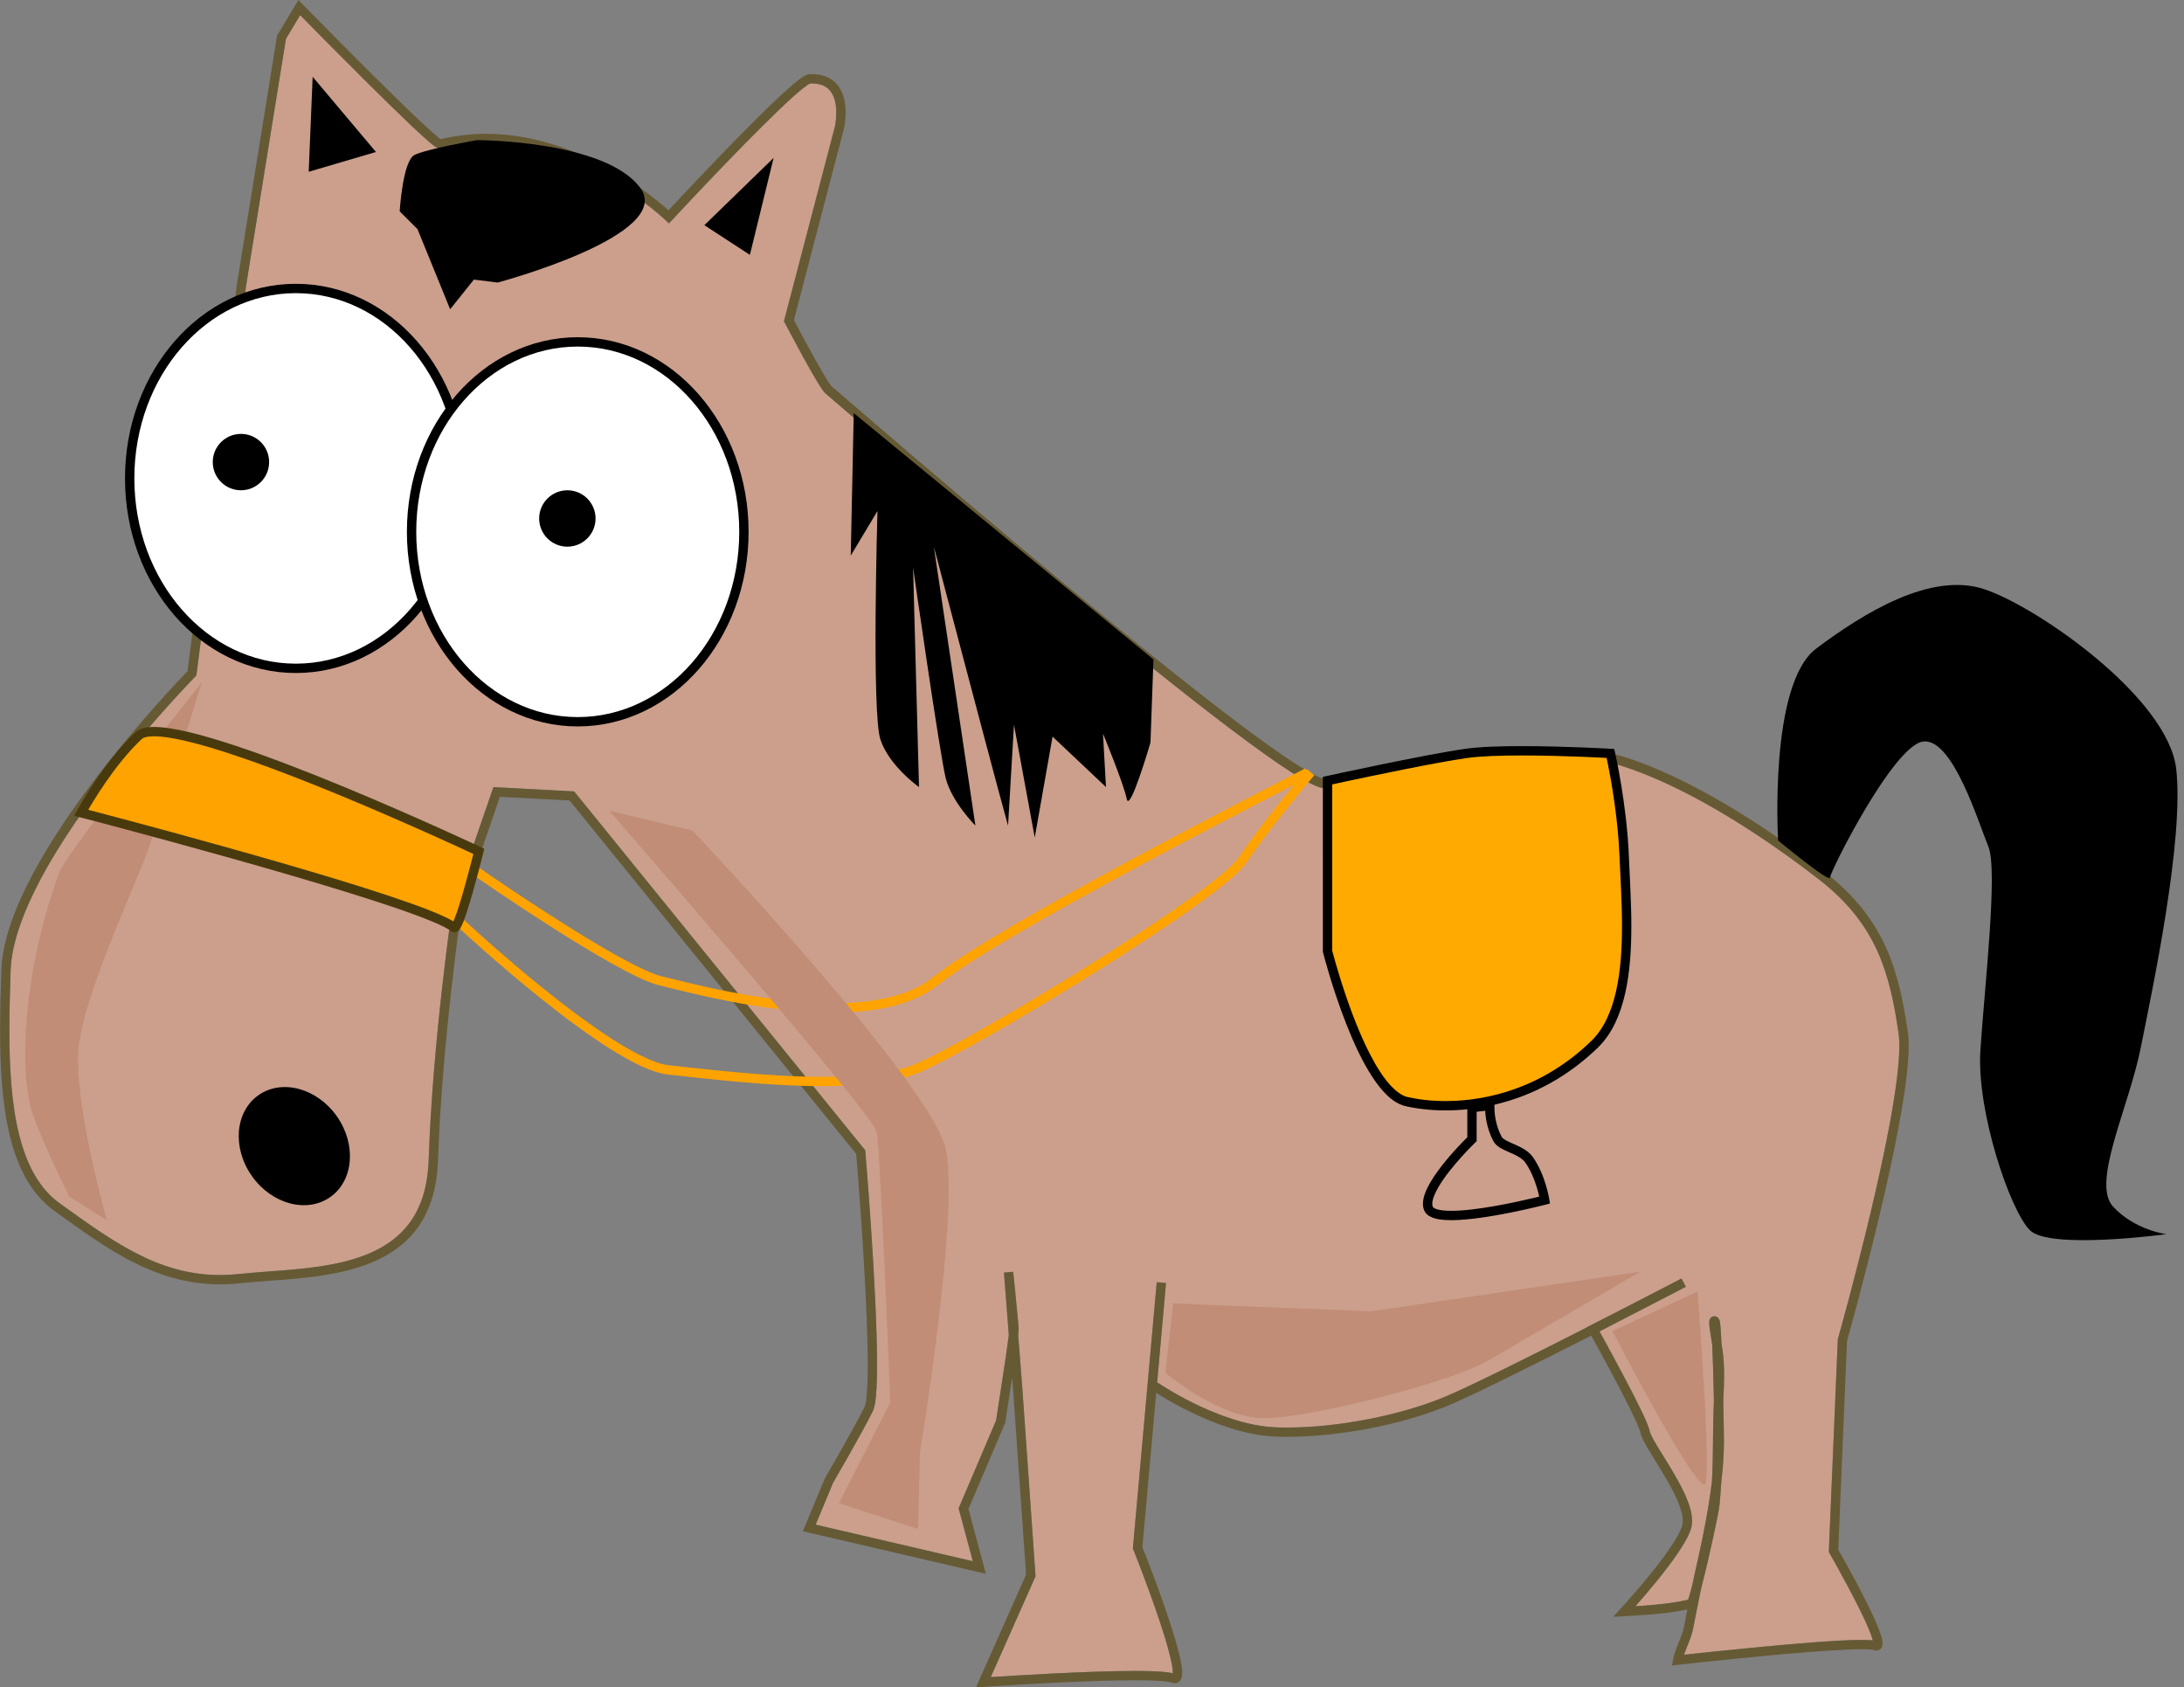
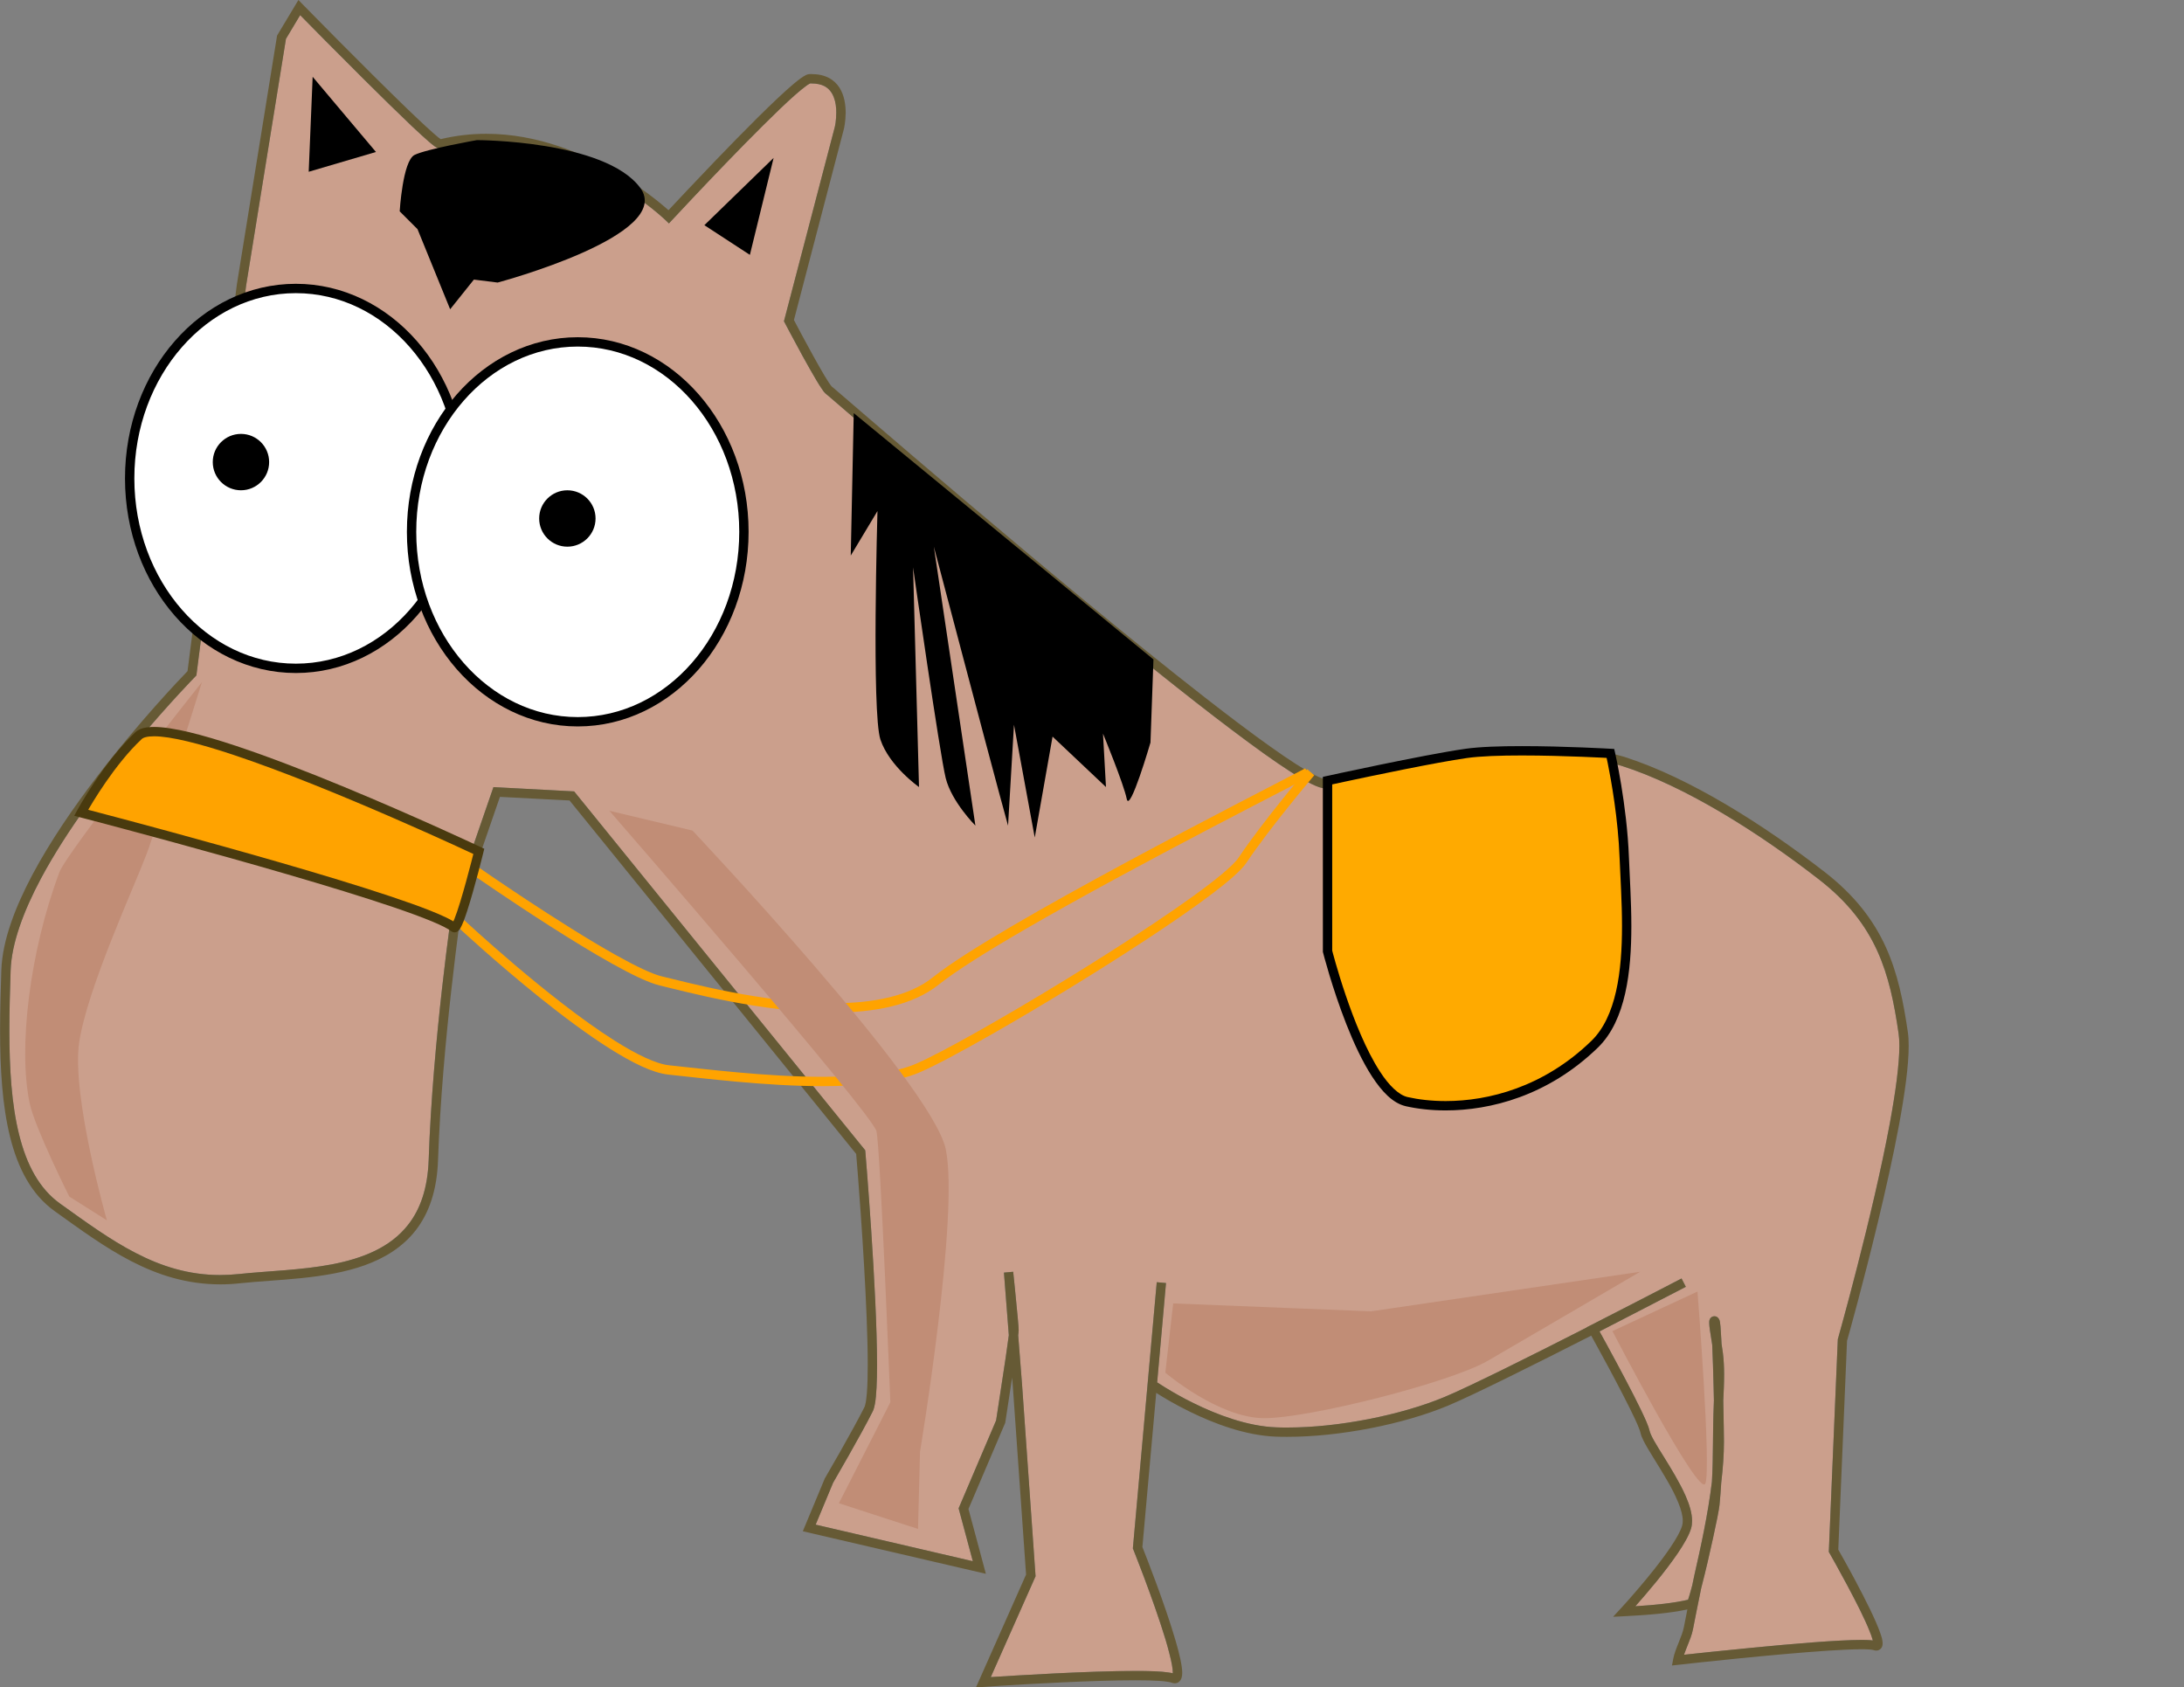
<svg xmlns="http://www.w3.org/2000/svg" height="869.7" preserveAspectRatio="xMidYMid meet" version="1.0" viewBox="32.7 22.7 1125.7 869.7" width="1125.7" zoomAndPan="magnify">
  <rect x="32.7" y="22.7" width="1125.7" height="869.7" fill="#808080" stroke="none" />
  <g id="change1_1">
    <path d="m187.4 30.498l-7.318 12.224-20.543 127.21-25.622 200.9-0.56 0.565s-0.781 0.823-2.3 2.384c-1.472 1.562-3.64 3.857-6.325 6.764-5.33 5.804-12.741 14.038-21.023 23.924-16.56 19.719-36.453 45.812-49.974 71.125-8.969 16.861-15.083 33.377-15.562 47.158-0.343 10.445-0.649 20.848-0.649 31.035 0 19.588 1.128 38.184 5.032 53.746 3.856 15.557 10.441 27.912 21.149 35.541 13.046 9.316 25.571 18.549 38.88 25.395 13.305 6.896 27.349 11.402 43.691 11.402 3.076 0 6.283-0.174 9.576-0.52 14.692-1.561 31.99-1.951 47.938-4.984 15.905-3.08 30.207-8.756 39.313-20.5 6.113-7.803 10.008-18.465 10.533-33.377 2.033-61.377 12.267-130.76 12.267-130.81l0.037-0.215 21.07-61.07 41.606 2.211 150.01 184.95 0.084 0.734c0 0.047 6.025 71.213 6.025 109.84 0 8.709-0.305 15.73-1.086 20.193-0.303 1.52-0.602 2.734-1.123 3.814-6.082 12.125-19.924 35.885-20.446 36.811l-8.981 21.574 81.004 18.854-7.326-27.264 19.33-45.318c0.219-1.449 1.41-9.137 2.736-17.92 1.515-9.748 3.16-20.801 3.81-26.002l-2.483-31.877c-0.018-0.184-0.027-0.287-0.027-0.287h0.01l-0.01-0.084 4.768-0.434s1.6 15.342 2.381 24.141c0.262 2.949 0.437 5.027 0.437 5.941 0 0.648-0.103 1.434-0.245 2.68l2.018 25.664v0.043l6.937 98.477-23.086 51.963c12.327-0.809 50.313-3.16 74.448-3.16 7.281 0 13.311 0.174 17.166 0.781 0.811 0.109 1.533 0.236 2.201 0.406l0.01-0.232c0.043-1.994-0.648-5.766-1.824-10.186-1.123-4.506-2.729-9.75-4.549-15.215-3.598-10.877-7.887-22.453-10.793-29.949-1.908-5.027-3.207-8.193-3.207-8.234l-0.217-0.521 7.459-83.217 4.854-54.006 4.764 0.434-4.553 51.184c0.086 0.055 0.176 0.117 0.266 0.178 0.953 0.648 2.336 1.514 4.113 2.602 3.557 2.164 8.584 5.111 14.566 8.02 11.959 5.893 27.695 11.875 42.473 12.391 1.824 0.092 3.73 0.092 5.635 0.092h0.268c26.172 0 58.41-6.406 80.783-15.738 12.385-5.141 45.15-21.469 73.256-35.809l-0.047-0.074 2.258-1.131c8.812-4.5 17.146-8.789 24.268-12.457l13.902-7.178c5.346-2.775 8.512-4.42 8.512-4.42l4e-3 0.018 0.035-0.018 2.209 4.289s-8.504 4.416-21.111 10.91l-23.379 12.074c1.787 3.225 5.314 9.615 9.17 16.85 5.588 10.404 11.918 22.537 14.951 29.602 0.871 2.041 1.43 3.598 1.736 4.941 0.133 0.74 0.949 2.645 2.252 4.945 1.303 2.295 3.033 5.111 4.943 8.145 3.809 6.156 8.23 13.311 11.268 20.156 1.996 4.549 3.377 8.928 3.377 13.006 0 1.297-0.125 2.6-0.475 3.814-1.123 3.766-3.73 8.188-6.975 12.998-3.254 4.77-7.156 9.84-10.967 14.523-4.092 5.018-8.033 9.553-10.809 12.678 10.365-0.648 20.059-1.664 27.166-3.365 0.428-1.236 0.982-3.104 1.584-5.324 0.188-0.691 0.381-1.426 0.584-2.188 0.475-2.318 0.869-4.215 1.104-5.271 3.217-14.076 7.027-31.449 9.025-48.07 0.787-13.846 0.301-24.354 0.994-40.996 8e-3 -0.256 0.018-0.514 0.031-0.768-0.051-2.248-0.107-4.566-0.164-6.908-0.18-7.67-0.424-15.619-0.711-21.846-0.191-1.232-0.398-2.516-0.588-3.766-0.525-3.123-0.957-5.898-0.957-7.678l0.047-0.906c0.082-0.307 0.082-0.695 0.564-1.389 0.289-0.418 1.107-0.996 1.945-0.996h0.09c0.738 0 1.213 0.26 1.471 0.432l0.607 0.564c0.523 0.693 0.523 0.957 0.654 1.256l0.17 0.824c0.084 0.605 0.174 1.344 0.262 2.211 0.127 1.734 0.303 4.119 0.434 6.893 0.033 0.641 0.066 1.305 0.1 1.986 0.285 1.795 0.549 3.518 0.723 4.947 0.434 3.598 0.607 7.285 0.607 10.926 0 4.6-0.227 9.119-0.434 13.465 0.227 10.523 0.35 19.375 0.35 21.119 0 6.75-0.535 13.904-1.398 21.15-0.201 3.594-0.494 7.412-0.902 11.617-0.127 1.213-0.521 3.34-1.086 6.33-0.602 2.949-1.383 6.674-2.248 10.662-1.74 8.018-3.904 17.293-5.725 24.314-0.107 0.404-0.209 0.801-0.314 1.191-1.541 7.439-3.846 19.023-4.236 21.176-0.561 3.035-1.779 5.936-2.902 8.752-0.639 1.6-1.27 3.156-1.77 4.643 6.195-0.676 19.832-2.139 35.057-3.598 20.76-2.041 44.426-4.035 56.475-4.035 1.779 0 3.293 0.047 4.553 0.133 0.434 0.047 0.838 0.084 1.219 0.131-0.061-0.244-0.137-0.51-0.223-0.781-0.305-1.129-0.826-2.559-1.475-4.119-1.256-3.162-3.035-7.021-5.029-11.053-4.029-8.104-8.842-16.986-12.049-22.754-2.121-3.855-3.551-6.33-3.551-6.33l-0.348-0.605 4.637-109.57 0.086-0.301s1.08-3.904 2.906-10.578c1.82-6.674 4.334-16.037 7.105-26.916 5.594-21.76 12.27-49.584 16.729-73.596 2.949-15.996 4.9-30.34 4.9-39.92 0-2.428-0.133-4.553-0.391-6.283-2.252-15.605-5.111-29.689-11.053-42.738-5.98-13.045-15.039-25.096-30.08-36.752-30.424-23.624-68.564-47.982-101.73-58.516-7.586-2.428-19.418-3.467-33.029-3.467-32.508 0-75.502 5.851-100.21 10.705-8.234 1.603-14.477 3.122-17.426 4.205-0.564 0.216-1.127 0.258-1.688 0.258-2.17-0.042-4.42-0.909-7.369-2.337-2.943-1.43-6.457-3.514-10.537-6.116-8.145-5.2-18.463-12.613-30.297-21.54-23.664-17.815-53.309-41.739-82.734-66.097-58.906-48.675-117.2-99.173-125.66-106.41-0.564-0.433-0.912-0.734-0.949-0.781-0.48-0.391-0.781-0.732-1.177-1.167-0.344-0.479-0.69-0.996-1.123-1.603-0.823-1.172-1.778-2.732-2.817-4.469-2.127-3.551-4.596-7.972-7.023-12.35-4.768-8.714-9.188-17.123-9.188-17.123l-0.435-0.823 26.253-100.29-0.033-0.01 0.047-0.085 0.086-0.433c0.047-0.348 0.174-0.865 0.264-1.515 0.169-1.302 0.347-3.169 0.347-5.163 0.038-2.597-0.306-5.502-1.259-7.929-0.951-2.469-2.428-4.463-4.855-5.767-1.604-0.818-3.771-1.382-6.678-1.382h-0.649l-0.434 0.216c-0.432 0.216-1.039 0.602-1.777 1.166-1.471 1.044-3.424 2.69-5.719 4.685-4.553 4.031-10.36 9.623-16.644 15.864-12.524 12.439-26.784 27.395-36.19 37.36-6.246 6.632-10.361 11.053-10.361 11.053l-1.688 1.819-1.735-1.688-0.476-0.433c-0.306-0.306-0.738-0.696-1.393-1.26-1.213-1.083-2.99-2.601-5.328-4.463-4.68-3.73-11.488-8.71-19.852-13.695-16.771-9.97-39.963-19.852-65.404-19.852-7.539 0-15.258 0.866-23.103 2.817l-0.606 0.085c-1.043-0.085-1.299-0.301-1.73-0.518l-1.129-0.738c-0.828-0.607-1.777-1.387-2.906-2.338-2.295-1.993-5.332-4.769-8.842-8.065-6.98-6.632-15.951-15.431-24.795-24.226-13.968-13.869-27.613-27.734-32.772-32.987" fill="#CB9F8C" />
  </g>
  <g id="change2_1">
    <path d="m916.36 703.66m-457.83-477.86m-312.24 454.07c-16.343 0-30.387-4.506-43.691-11.402-13.31-6.846-25.834-16.078-38.88-25.395-10.708-7.629-17.293-19.984-21.149-35.541-3.904-15.562-5.032-34.158-5.032-53.746 0-10.188 0.306-20.59 0.649-31.035 0.479-13.781 6.594-30.297 15.562-47.158 13.521-25.312 33.415-51.405 49.974-71.125 8.283-9.886 15.694-18.12 21.023-23.924 2.686-2.907 4.853-5.202 6.325-6.764 1.519-1.561 2.3-2.384 2.3-2.384l0.56-0.565 25.622-200.9 20.543-127.21 7.318-12.224c5.159 5.253 18.804 19.118 32.771 32.988 8.844 8.794 17.814 17.594 24.795 24.226 3.51 3.296 6.547 6.072 8.842 8.065 1.129 0.951 2.078 1.731 2.906 2.338l1.129 0.738c0.432 0.216 0.688 0.433 1.73 0.518l0.606-0.085c7.845-1.951 15.563-2.817 23.103-2.817 25.441 0 48.633 9.882 65.404 19.852 8.363 4.985 15.172 9.965 19.852 13.695 2.338 1.862 4.115 3.381 5.328 4.463 0.654 0.564 1.087 0.955 1.393 1.26l0.476 0.433 1.735 1.688 1.688-1.819s4.115-4.421 10.361-11.053c9.406-9.966 23.666-24.921 36.19-37.36 6.283-6.241 12.091-11.833 16.644-15.864 2.295-1.994 4.248-3.64 5.719-4.685 0.738-0.564 1.346-0.95 1.777-1.166l0.434-0.216h0.649c2.906 0 5.074 0.564 6.678 1.382 2.428 1.303 3.904 3.297 4.855 5.767 0.953 2.427 1.297 5.333 1.259 7.929 0 1.994-0.178 3.861-0.347 5.163-0.09 0.65-0.217 1.167-0.264 1.515l-0.086 0.433-0.047 0.085 0.033 0.01-26.253 100.29 0.435 0.823s4.42 8.409 9.188 17.123c2.428 4.378 4.896 8.799 7.023 12.35 1.039 1.736 1.994 3.297 2.817 4.469 0.433 0.607 0.779 1.124 1.123 1.603 0.396 0.435 0.696 0.776 1.177 1.167 0.037 0.047 0.385 0.349 0.949 0.781 8.451 7.237 66.75 57.735 125.66 106.41 29.426 24.358 59.07 48.282 82.734 66.097 11.834 8.927 22.152 16.339 30.297 21.54 4.08 2.602 7.594 4.686 10.537 6.116 2.949 1.428 5.199 2.295 7.369 2.337 0.561 0 1.123-0.042 1.688-0.258 2.949-1.083 9.191-2.602 17.426-4.205 24.705-4.854 67.699-10.705 100.21-10.705 13.611 0 25.443 1.039 33.029 3.467 33.162 10.534 71.303 34.892 101.73 58.516 15.041 11.656 24.1 23.707 30.08 36.752 5.941 13.049 8.801 27.133 11.053 42.738 0.258 1.73 0.391 3.855 0.391 6.283 0 9.58-1.951 23.924-4.9 39.92-4.459 24.012-11.135 51.836-16.729 73.596-2.771 10.879-5.285 20.242-7.105 26.916-1.826 6.674-2.906 10.578-2.906 10.578l-0.086 0.301-4.637 109.57 0.348 0.605s1.43 2.475 3.551 6.33c3.207 5.768 8.02 14.65 12.049 22.754 1.994 4.031 3.773 7.891 5.029 11.053 0.648 1.561 1.17 2.99 1.475 4.119 0.086 0.271 0.162 0.537 0.223 0.781-0.381-0.047-0.785-0.084-1.219-0.131-1.26-0.086-2.773-0.133-4.553-0.133-12.049 0-35.715 1.994-56.475 4.035-15.225 1.459-28.861 2.922-35.057 3.598 0.5-1.486 1.131-3.043 1.77-4.643 1.123-2.816 2.342-5.717 2.902-8.752 0.391-2.152 2.695-13.736 4.236-21.176 0.105-0.391 0.207-0.787 0.314-1.191 1.82-7.021 3.984-16.297 5.725-24.314 0.865-3.988 1.646-7.713 2.248-10.662 0.564-2.99 0.959-5.117 1.086-6.33 0.408-4.205 0.701-8.023 0.902-11.617 0.863-7.246 1.398-14.4 1.398-21.15 0-1.744-0.123-10.596-0.35-21.119 0.207-4.346 0.434-8.865 0.434-13.465 0-3.641-0.174-7.328-0.607-10.926-0.174-1.43-0.438-3.152-0.723-4.947-0.033-0.682-0.066-1.346-0.1-1.986-0.131-2.773-0.307-5.158-0.434-6.893-0.088-0.867-0.178-1.605-0.262-2.211l-0.17-0.824c-0.131-0.299-0.131-0.562-0.654-1.256l-0.607-0.564c-0.258-0.172-0.732-0.432-1.471-0.432h-0.09c-0.838 0-1.656 0.578-1.945 0.996-0.482 0.693-0.482 1.082-0.564 1.389l-0.047 0.906c0 1.779 0.432 4.555 0.957 7.678 0.189 1.25 0.396 2.533 0.588 3.766 0.287 6.227 0.531 14.176 0.711 21.846 0.057 2.342 0.113 4.66 0.164 6.908-0.014 0.254-0.023 0.512-0.031 0.768-0.693 16.643-0.207 27.15-0.994 40.996-1.998 16.621-5.809 33.994-9.025 48.07-0.234 1.057-0.629 2.953-1.104 5.271-0.203 0.762-0.396 1.496-0.584 2.188-0.602 2.221-1.156 4.088-1.584 5.324-7.107 1.701-16.801 2.717-27.166 3.365 2.775-3.125 6.717-7.66 10.809-12.678 3.811-4.684 7.713-9.754 10.967-14.523 3.244-4.811 5.852-9.232 6.975-12.998 0.35-1.215 0.475-2.518 0.475-3.814 0-4.078-1.381-8.457-3.377-13.006-3.037-6.846-7.459-14-11.268-20.156-1.91-3.033-3.641-5.85-4.943-8.145-1.303-2.301-2.119-4.205-2.252-4.945-0.307-1.344-0.865-2.9-1.736-4.941-3.033-7.064-9.363-19.197-14.951-29.602-3.855-7.234-7.383-13.625-9.17-16.85l23.379-12.074c12.607-6.494 21.111-10.91 21.111-10.91l-2.209-4.289-0.035 0.018-4e-3 -0.018s-3.166 1.645-8.512 4.42l-13.902 7.178c-7.121 3.668-15.455 7.957-24.268 12.457l-2.258 1.131 0.047 0.074c-28.105 14.34-60.871 30.668-73.256 35.809-22.373 9.332-54.611 15.738-80.783 15.738h-0.268c-1.904 0-3.811 0-5.635-0.092-14.777-0.516-30.514-6.498-42.473-12.391-5.982-2.908-11.01-5.855-14.566-8.02-1.777-1.088-3.16-1.953-4.113-2.602-0.09-0.061-0.18-0.123-0.266-0.178l4.553-51.184-4.764-0.434-4.854 54.006-7.459 83.217 0.217 0.521c0 0.041 1.299 3.207 3.207 8.234 2.906 7.496 7.195 19.072 10.793 29.949 1.82 5.465 3.426 10.709 4.549 15.215 1.176 4.42 1.867 8.191 1.824 10.186l-0.01 0.232c-0.668-0.17-1.391-0.297-2.201-0.406-3.855-0.607-9.885-0.781-17.166-0.781-24.135 0-62.121 2.352-74.448 3.16l23.086-51.963-6.937-98.477v-0.043l-2.018-25.664c0.143-1.246 0.245-2.031 0.245-2.68 0-0.914-0.175-2.992-0.437-5.941-0.781-8.799-2.381-24.141-2.381-24.141l-4.768 0.434 0.01 0.084h-0.01s0.01 0.104 0.027 0.287l2.483 31.877c-0.649 5.201-2.295 16.254-3.81 26.002-1.326 8.783-2.518 16.471-2.736 17.92l-19.33 45.318 7.326 27.264-81.004-18.854 8.981-21.574c0.522-0.926 14.364-24.686 20.446-36.811 0.521-1.08 0.82-2.295 1.123-3.814 0.781-4.463 1.086-11.484 1.086-20.193 0-38.623-6.025-109.79-6.025-109.84l-0.084-0.734-150.01-184.95-41.606-2.211-21.07 61.07-0.037 0.215c0 0.049-10.233 69.436-12.267 130.81-0.525 14.912-4.42 25.574-10.533 33.377-9.106 11.744-23.408 17.42-39.313 20.5-15.948 3.033-33.246 3.424-47.938 4.984-3.294 0.346-6.501 0.52-9.577 0.52m40.22-657.17l-11.009 18.337-20.717 128.21-25.434 199.38c-3.786 3.902-25.138 26.195-46.777 54.521-11.88 15.559-23.882 32.983-33.072 50.191-9.143 17.209-15.557 34.197-16.122 49.238-0.348 10.445-0.649 20.938-0.649 31.209 0 19.762 1.123 38.705 5.154 54.918 4.031 16.164 11.053 29.732 23.017 38.266 13.046 9.322 25.702 18.682 39.486 25.793 13.78 7.107 28.651 11.918 45.902 11.918 3.245 0 6.631-0.174 10.092-0.564 19.208-2.037 43.823-1.947 64.282-9.273 10.229-3.684 19.461-9.275 26.266-17.984 6.807-8.758 11.01-20.549 11.527-36.195 1.045-30.514 4.074-63.105 6.895-88.031 1.384-12.482 2.729-23.055 3.684-30.467 0.889-6.645 1.5-10.77 1.622-11.621l19.706-57.123 35.883 1.863 147.74 182.17c0.131 1.58 0.461 5.459 0.885 10.922 1.688 21.84 5.07 69.086 5.07 97.738 0 5.717-0.133 10.703-0.434 14.518-0.174 1.951-0.348 3.555-0.564 4.811-0.258 1.256-0.517 2.17-0.695 2.516-3.029 6.025-8.104 15.211-12.436 22.84-4.336 7.627-7.891 13.74-7.891 13.74l-0.086 0.129-11.353 27.262 94.353 21.936-8.969-33.42 18.939-44.383 0.047-0.258s1.688-11.053 3.423-22.453c0.029-0.219 0.066-0.436 0.094-0.654l0.339 4.295 2.428-0.174 2.379-0.217-2.379 0.217-2.428 0.174 6.848 97.264-25.832 58.162 3.988-0.258s3.078-0.217 8.15-0.564c15.166-0.951 48.328-2.859 69.951-2.859 4.77 0 9.016 0.09 12.312 0.307 1.646 0.084 3.029 0.258 4.158 0.432 1.082 0.127 1.91 0.348 2.258 0.475 0.475 0.217 1.035 0.348 1.646 0.348 0.691 0 1.473-0.215 2.035-0.648 0.908-0.697 1.303-1.562 1.52-2.342 0.215-0.781 0.301-1.562 0.301-2.428-0.047-3.812-1.387-9.49-3.34-16.254-5.342-18.539-15.559-44.475-17.193-48.559l7.129-79.461c3.557 2.27 9.67 5.957 17.309 9.693 12.303 6.021 28.473 12.264 44.424 12.871 1.904 0.088 3.814 0.088 5.805 0.088 26.963 0 59.686-6.414 82.877-16.078 12.783-5.324 45.576-21.709 73.789-36.068 0.684 1.242 1.643 2.977 2.795 5.074 3.602 6.547 9.02 16.518 13.656 25.576 2.338 4.504 4.461 8.799 6.111 12.307 1.604 3.424 2.686 6.24 2.857 7.154 0.262 1.299 0.824 2.553 1.562 4.072 2.555 5.07 7.629 12.57 12.092 20.326 2.258 3.857 4.289 7.803 5.766 11.443 1.516 3.641 2.385 6.979 2.342 9.496 0 0.949-0.088 1.771-0.305 2.469-0.781 2.773-3.166 7.021-6.326 11.617-4.684 6.932-11.014 14.691-16.17 20.717-2.557 3.031-4.854 5.592-6.461 7.41-1.645 1.82-2.596 2.902-2.643 2.902l-3.988 4.336 5.896-0.301c11.975-0.588 23.553-1.566 32.385-3.5-0.85 4.271-1.564 7.902-1.787 9.045-0.432 2.385-1.514 5.07-2.641 7.889-1.125 2.82-2.344 5.723-2.902 8.756l-0.607 3.207 3.25-0.348s4.42-0.518 11.441-1.256c21.066-2.254 65.623-6.764 83.047-6.764 1.693 0 3.076 0.047 4.158 0.131 1.086 0.092 1.867 0.219 1.955 0.307 0.434 0.129 0.91 0.26 1.473 0.26 0.432 0 0.992-0.09 1.473-0.391 0.781-0.391 1.299-1.082 1.516-1.693 0.221-0.607 0.262-1.123 0.262-1.646 0-1.514-0.432-3.117-1.129-5.07-2.295-6.762-7.797-17.598-12.74-26.914-4.09-7.715-7.826-14.27-8.988-16.324l4.51-107.62c0.814-2.793 8.32-29.596 15.836-60.871 3.988-16.512 7.973-34.285 10.963-50.406 2.992-16.17 4.986-30.646 4.986-40.832 0-2.602-0.129-4.939-0.434-6.98-2.299-15.73-5.201-30.34-11.443-44.033-6.283-13.744-15.951-26.525-31.51-38.576-30.729-23.796-69.088-48.417-103.25-59.295-8.494-2.686-20.584-3.683-34.459-3.683-22.057 0-48.545 2.602-71.166 5.809-11.316 1.604-21.629 3.334-29.996 4.986-8.248 1.631-14.5 3.137-18.025 4.388l-8e-3 -0.015h-0.125c-0.023 5e-3 -0.043 5e-3 -0.066 5e-3 -0.682 0-2.762-0.611-5.441-1.995-10.66-5.291-31.643-20.457-56.822-40.092-37.793-29.433-85.299-69.094-123.66-101.55-19.156-16.254-36.021-30.688-48.24-41.18-6.113-5.197-11.053-9.49-14.521-12.481-1.732-1.472-3.123-2.644-4.074-3.509-0.516-0.391-0.912-0.739-1.17-0.998l-0.627-0.461 0.02-0.018c-0.085-0.042-0.781-0.865-1.514-1.995-2.691-4.03-7.327-12.392-11.269-19.677-1.995-3.598-3.773-6.974-5.075-9.448-0.768-1.411-1.35-2.521-1.707-3.216l25.762-98.553c0.043-0.131 0.865-3.682 0.914-8.324-0.049-3.984-0.611-8.752-3.17-12.83-1.299-2.032-3.117-3.856-5.545-5.112-2.428-1.255-5.375-1.952-8.932-1.952h-0.996c-0.692 0.048-1.167 0.217-1.689 0.433-1.772 0.828-3.814 2.39-6.588 4.685-9.449 7.977-25.92 24.616-40.047 39.313-11.042 11.48-20.633 21.747-24.357 25.726-3.73-3.316-13.018-11.095-26.14-18.878-17.203-10.182-41.134-20.5-67.831-20.5-7.635 0-15.469 0.856-23.465 2.756-0.318-0.216-0.781-0.55-1.326-0.978-3.121-2.558-9.189-8.192-16.343-15.087-10.745-10.403-24.14-23.75-34.807-34.501-5.329-5.418-10.009-10.14-13.348-13.521s-5.286-5.418-5.333-5.418l-2.165-2.219" fill="#665A35" />
  </g>
  <g id="change3_1">
    <path d="m270.84 269.28c0 54.061-38.338 97.888-85.65 97.888-47.313 0-85.651-43.827-85.651-97.888 0-54.066 38.338-97.895 85.651-97.895 47.312 0 85.65 43.828 85.65 97.895z" fill="#fff" />
  </g>
  <g id="change4_1">
    <path d="m270.84 269.28h-2.407c7e-3 26.459-9.388 50.373-24.483 67.629-15.115 17.265-35.865 27.846-58.76 27.851-22.894-5e-3 -43.644-10.586-58.755-27.851-15.102-17.256-24.494-41.17-24.489-67.629-5e-3 -26.464 9.387-50.38 24.489-67.635 15.111-17.265 35.861-27.847 58.755-27.852 22.895 5e-3 43.645 10.587 58.76 27.852 15.096 17.255 24.49 41.17 24.483 67.635h4.815c0-27.602-9.78-52.638-25.678-70.81-15.887-18.168-37.963-29.498-62.381-29.493-24.413-5e-3 -46.495 11.324-62.381 29.493-15.896 18.172-25.678 43.208-25.678 70.81s9.782 52.631 25.678 70.804c15.887 18.167 37.968 29.497 62.381 29.492 24.418 5e-3 46.494-11.325 62.381-29.492 15.897-18.173 25.678-43.203 25.678-70.804h-2.408z" fill="inherit" />
  </g>
  <g id="change3_2">
    <path d="m416.14 296.81c0 54.061-38.34 97.89-85.65 97.89-47.305 0-85.653-43.829-85.653-97.89 0-54.066 38.349-97.893 85.653-97.893 47.31 0 85.65 43.828 85.65 97.893z" fill="#fff" />
  </g>
  <g id="change4_2">
    <path d="m416.14 296.81h-2.408c6e-3 26.459-9.388 50.375-24.482 67.63-15.117 17.264-35.866 27.847-58.76 27.852-22.896-5e-3 -43.641-10.588-58.756-27.852-15.103-17.255-24.494-41.17-24.489-67.63-5e-3 -26.464 9.387-50.378 24.489-67.635 15.115-17.265 35.859-27.846 58.756-27.851 22.894 5e-3 43.643 10.586 58.76 27.851 15.095 17.256 24.488 41.17 24.482 67.635h4.816c0-27.602-9.781-52.636-25.68-70.809-15.887-18.167-37.961-29.497-62.379-29.492-24.41-5e-3 -46.496 11.325-62.383 29.492-15.896 18.173-25.678 43.207-25.678 70.809s9.781 52.631 25.678 70.804c15.887 18.168 37.973 29.499 62.383 29.494 24.418 5e-3 46.492-11.325 62.379-29.494 15.898-18.173 25.68-43.202 25.68-70.804h-2.408z" fill="inherit" />
  </g>
  <g id="change4_3">
    <path d="m339.67 289.93c0 8.023-6.511 14.532-14.533 14.532-8.023 0-14.533-6.509-14.533-14.532s6.51-14.532 14.533-14.532c8.022 0 14.533 6.509 14.533 14.532z" fill="inherit" />
  </g>
  <g id="change4_4">
    <path d="m171.42 260.86c0 8.023-6.5 14.532-14.522 14.532-8.024 0-14.533-6.509-14.533-14.532 0-8.025 6.509-14.529 14.533-14.529 8.023 0 14.522 6.504 14.522 14.529z" fill="inherit" />
  </g>
  <g id="change4_5">
-     <path d="m206.27 597.97c10.244 14.484 8.758 33.143-3.311 41.678-12.059 8.539-30.156 3.715-40.399-10.766-10.244-14.48-8.757-33.143 3.311-41.684 12.06-8.535 30.157-3.715 40.399 10.772z" fill="inherit" />
-   </g>
+     </g>
  <g id="change4_6">
    <path d="m278.48 94.916s65.777-5e-3 84.129 24.47c18.35 24.47-73.414 48.939-73.414 48.939l-12.239-1.524-12.237 15.294-16.826-41.301-9.182-9.175s1.533-26.003 7.647-29.061c6.124-3.057 32.122-7.642 32.122-7.642z" fill="inherit" />
  </g>
  <g id="change4_7">
    <path d="m472.74 235.62l-1.533 73.419 13.77-22.945s-3.057 104.01 1.523 117.78c4.59 13.765 19.885 24.469 19.885 24.469l-3.057-113.18s13.77 96.362 16.826 108.59c3.057 12.237 15.295 24.476 15.295 24.476l-21.418-143.77s29.066 110.13 33.656 126.95l4.59 16.824 3.057-52.006 10.704 58.13 9.181-52.007 27.531 25.998-1.533-27.531s10.715 26.007 12.238 33.654c1.533 7.647 12.236-29.064 12.236-29.064l1.533-42.827-154.48-126.96z" fill="inherit" />
  </g>
  <g id="change4_8">
    <path d="M191.82 111.23L226.48 101.03 193.85 62.281z" fill="inherit" />
  </g>
  <g id="change4_9">
    <path d="M395.75 138.76L419.21 154.06 431.44 104.09z" fill="inherit" />
  </g>
  <g id="change4_10">
-     <path d="m949.19 455.88s-4.834-80.549 19.641-98.905c24.465-18.353 59.135-39.77 86.666-30.589 27.533 9.175 94.834 56.083 98.906 92.791 4.082 36.711-12.238 113.19-18.352 143.78-6.123 30.59-25.488 69.334-14.27 81.57 11.203 12.236 27.531 14.273 27.531 14.273s-60.17 8.16-70.355-2.037c-10.207-10.195-27.543-61.184-25.5-92.789 2.039-31.609 9.18-92.791 4.082-105.03-5.1-12.238-18.352-56.09-33.646-54.048-15.295 2.042-47.934 67.047-47.934 70.104s-26.769-19.122-26.769-19.122z" fill="inherit" />
-   </g>
+     </g>
  <g id="change5_1">
    <path d="m716.95 425.04l8e-3 87.946s18.354 72.4 40.787 77.498c22.432 5.1 63.217 3.066 96.873-29.568 21.277-20.637 16.318-68.322 15.295-95.852-1.025-27.533-7.139-54.044-7.139-54.044s-53.023-3.062-74.432 0c-21.417 3.061-71.392 14.02-71.392 14.02z" fill="#fa0" />
  </g>
  <g id="change4_11">
    <path d="m716.95 425.04h-2.408l0.01 88.249 0.07 0.291c0.014 0.057 4.619 18.219 12.078 37.125 3.734 9.463 8.174 19.105 13.191 26.832 5.043 7.684 10.562 13.68 17.32 15.295 5.855 1.33 12.854 2.182 20.629 2.182 22.984 4e-3 52.793-7.479 78.451-32.367 7.328-7.121 11.588-17.025 14.072-27.965 2.477-10.951 3.178-23.012 3.184-34.67-6e-3 -12.891-0.871-25.293-1.232-35.039-1.035-27.818-7.182-54.413-7.199-54.494l-0.406-1.759-1.801-0.103c-0.021 0-23.609-1.364-45.756-1.364-11.084 0-21.775 0.334-29.154 1.383-21.613 3.094-71.527 14.048-71.561 14.053l-1.896 0.413v1.938h2.408l0.518 2.352c0.01 0 3.117-0.683 8.133-1.759 15.025-3.216 47.186-9.957 63.082-12.227 6.895-0.993 17.502-1.341 28.471-1.336 10.977 0 22.359 0.339 30.984 0.678s14.48 0.676 14.494 0.676l0.143-2.403-2.354 0.541c6e-3 5e-3 0.377 1.619 0.961 4.511 1.758 8.667 5.371 28.651 6.123 49.081 0.365 9.867 1.229 22.179 1.229 34.859 0 11.457-0.711 23.205-3.068 33.604-2.355 10.412-6.354 19.404-12.727 25.57-24.639 23.896-53.115 31.002-75.098 31.012-7.416 0-14.086-0.818-19.561-2.059-4.459-0.938-9.646-5.902-14.354-13.225-7.109-10.928-13.328-26.627-17.697-39.525-2.188-6.449-3.928-12.209-5.113-16.35-0.598-2.072-1.053-3.738-1.361-4.881-0.307-1.146-0.463-1.758-0.463-1.764l-2.334 0.592h2.408l-8e-3 -87.946h-2.408l0.518 2.352-0.518-2.353z" fill="inherit" />
  </g>
  <g id="change4_12">
-     <path d="m791.4 593.54h-2.408v16.318h2.408l-1.674-1.734c-0.039 0.037-5.793 5.572-11.617 12.6-2.906 3.518-5.83 7.408-8.08 11.227-2.223 3.842-3.865 7.562-3.904 11.189 0 1.117 0.18 2.238 0.604 3.301 0.471 1.18 1.32 2.111 2.285 2.77 2.926 1.934 6.898 2.328 11.721 2.375 9.115-0.01 21.205-2.027 31.125-4.025 9.914-2.004 17.588-4.002 17.615-4.008l2.119-0.551-0.34-2.154c-0.057-0.168-1.918-12.604-8.588-21.938-2.502-3.396-6.357-5.037-9.633-6.529-1.645-0.729-3.17-1.391-4.297-2.039-1.148-0.646-1.807-1.285-1.971-1.625-3.457-6.301-3.814-13.168-3.801-15.35l6e-3 -0.545 8e-3 -0.146 0.16-2.846-14.146 1.553v2.158h2.408l0.264 2.395 9.17-1.008-0.264-2.393-2.398-0.141c-4e-3 0.041-0.023 0.385-0.023 0.973 0.01 2.635 0.34 10.195 4.389 17.654 0.922 1.646 2.334 2.639 3.801 3.494 2.225 1.266 4.807 2.23 7.121 3.365 2.322 1.117 4.283 2.402 5.299 3.84 2.879 3.988 4.859 9.004 6.072 12.996 0.602 1.994 1.025 3.732 1.289 4.967 0.135 0.611 0.23 1.1 0.291 1.43l0.084 0.479 2.381-0.371-0.611-2.334c0 6e-3 -1.883 0.494-5.006 1.234-9.33 2.229-29.836 6.668-42.523 6.648-2.945 6e-3 -5.455-0.248-7.139-0.732-0.848-0.236-1.467-0.527-1.846-0.785l-0.549-0.598c-0.16-0.4-0.26-0.889-0.26-1.514-0.031-2.023 1.188-5.287 3.246-8.748 3.057-5.221 7.807-10.982 11.768-15.369 1.98-2.197 3.762-4.064 5.051-5.371 0.645-0.66 1.166-1.172 1.52-1.525l0.539-0.529 0.744-0.711v-17.346h-2.41l0.264 2.395-0.264-2.396z" fill="inherit" />
-   </g>
+     </g>
  <g id="change6_1">
    <path d="m276.6 473.67c0.014 0.01 18.51 12.896 39.721 26.436 10.602 6.773 21.879 13.705 31.893 19.287 10.041 5.582 18.676 9.812 24.545 11.232 13.563 3.221 52.9 13.957 89.236 13.967 20.819-0.023 40.812-3.475 54.564-14.43 8.701-6.969 24.926-17.137 44.283-28.367 29.055-16.861 65.242-36.223 94.443-51.551 14.602-7.661 27.457-14.32 36.805-19.156 4.676-2.418 8.477-4.384 11.18-5.794 1.354-0.705 2.436-1.27 3.227-1.688l0.959-0.517 0.631-0.373-2.672-4.006 0.074 0.113-0.064-0.118-0.01 5e-3 0.074 0.113-0.064-0.118c-0.213 0.125-1.148 0.629-2.531 1.354-10.525 5.521-49.494 25.42-89.969 47.247-20.242 10.92-40.865 22.32-58.525 32.672-17.674 10.357-32.336 19.621-40.85 26.422-12.242 9.85-31.242 13.395-51.555 13.375-35.461 6e-3 -74.459-10.576-88.121-13.836-4.836-1.129-13.475-5.248-23.314-10.75-14.814-8.264-32.639-19.641-46.738-28.943-7.05-4.652-13.168-8.785-17.523-11.758-4.359-2.967-6.941-4.766-6.945-4.768l-2.754 3.95z" fill="#FFA300" />
  </g>
  <g id="change7_1">
    <path d="m136.75 374.3s-69.482 87.391-73.414 97.889c-15.295 40.793-21.418 90.758-15.295 119.31 2.7 12.615 20.384 47.928 20.384 47.928l19.376 12.238s-18.352-64.232-14.279-91.766c4.083-27.531 28.548-80.568 34.671-96.878 6.115-16.314 28.557-88.718 28.557-88.718z" fill="#C18D76" />
  </g>
  <g id="change6_2">
    <path d="m268.69 500.46c0.024 0.025 19.427 18.154 42.586 36.703 11.579 9.275 24.089 18.658 35.635 25.951 11.583 7.281 22.044 12.545 30.245 13.438 17.861 1.85 50.059 5.957 79.604 5.963 19.274-0.018 37.399-1.703 50.078-7.162 7.836-3.4 21.354-10.609 37.549-19.861 24.287-13.865 54.498-32.271 79.826-48.959 12.666-8.348 24.107-16.258 32.994-22.979 4.445-3.363 8.254-6.424 11.273-9.115 3.029-2.703 5.26-4.98 6.633-7.029 6.039-9.065 14.809-20.378 22.053-29.396 3.621-4.509 6.861-8.451 9.203-11.259 2.334-2.812 3.754-4.487 3.754-4.492l-3.668-3.112c-0.029 0.037-22.971 27.022-35.35 45.586-1.221 1.872-4.42 5.045-8.973 8.807-15.996 13.287-48.752 34.836-80.738 54.42-31.971 19.58-63.371 37.305-76.471 42.967-11.455 4.99-29.201 6.783-48.164 6.77-29.13 0-61.158-4.078-79.109-5.936-6.585-0.635-16.898-5.568-28.166-12.723-16.961-10.707-36.379-26.258-51.514-39.105-7.566-6.428-14.07-12.182-18.68-16.324-2.305-2.07-4.133-3.738-5.387-4.891-1.255-1.152-1.926-1.777-1.926-1.777l-3.287 3.515z" fill="#FFA300" />
  </g>
  <g id="change6_3">
    <path d="m74.542 441.61s175.19 45.501 192.22 59.14c2.548 2.045 12.745-39.255 12.745-39.255s-159.08-74.948-175.39-59.654c-16.319 15.294-29.582 39.769-29.582 39.769z" fill="#FFA300" />
  </g>
  <g id="change8_1">
    <path d="m74.542 441.61l-0.602 2.333c0.01 0 2.728 0.705 7.553 1.976 16.869 4.449 59.295 15.75 99.342 27.423 20.02 5.842 39.449 11.771 54.766 16.973 7.652 2.602 14.279 5.023 19.415 7.145 5.116 2.098 8.813 3.998 10.242 5.174 0.405 0.338 1.073 0.609 1.704 0.602 0.809-0.01 1.362-0.326 1.711-0.578 0.678-0.521 0.959-0.994 1.295-1.52 1.133-1.92 2.261-5.057 3.559-9.016 3.811-11.781 8.311-30.02 8.314-30.048l0.477-1.915-1.783-0.841c-0.018-9e-3 -32.789-15.45-70.15-30.904-18.69-7.728-38.518-15.458-56.008-21.272-17.529-5.809-32.569-9.74-42.295-9.768-1.993 5e-3 -3.79 0.169-5.399 0.573-1.599 0.405-3.047 1.054-4.209 2.14-16.72 15.708-29.974 40.273-30.048 40.376l-1.468 2.704 2.982 0.776 0.602-2.333 2.116 1.148c5e-3 0 0.199-0.358 0.583-1.044 2.69-4.797 14.617-25.1 28.529-38.114 0.348-0.339 1.02-0.715 2.097-0.983 1.063-0.273 2.493-0.428 4.213-0.428 8.499-0.029 23.497 3.757 40.776 9.519 25.979 8.635 57.415 21.634 82.323 32.47 12.457 5.413 23.289 10.289 31.002 13.812 7.713 3.519 12.284 5.677 12.303 5.681l1.025-2.177-2.342-0.578c0 9e-3 -0.602 2.445-1.553 6.119-1.43 5.512-3.639 13.789-5.737 20.637-1.052 3.424-2.079 6.494-2.935 8.627-0.43 1.057-0.818 1.885-1.081 2.322l-0.155 0.234-0.033 0.047 0.838 0.748-0.598-0.941-0.24 0.193 0.838 0.748-0.598-0.941 1.049 1.66v-1.951c-0.523 0-0.875 0.184-1.049 0.291l1.049 1.66v-1.951 2.09l1.311-1.635c-0.281-0.242-0.822-0.469-1.311-0.455v2.09l1.311-1.635c-2.619-2.059-7.246-4.209-13.766-6.818-22.697-9.006-67.441-22.16-106.64-33.114-39.172-10.949-72.714-19.659-72.723-19.664l-0.606 2.333 2.116 1.148-2.116-1.148z" fill="#493A0E" />
  </g>
  <g id="change7_2">
    <path d="m739.39 698.57l-101.98-4.078-4.074 35.688s27.531 23.455 50.992 23.455c23.439 0 95.846-18.363 115.22-29.578 19.387-11.211 78.521-45.883 78.521-45.883l-138.67 20.396z" fill="#C18D76" />
  </g>
  <g id="change7_3">
    <path d="m346.8 440.58s135.63 156.02 137.66 165.19c2.041 9.18 7.148 139.7 7.148 139.7l-26.515 52.002 40.784 13.256 1.025-39.768s20.383-122.36 13.252-156.01c-7.139-33.654-130.53-164.17-130.53-164.17l-42.825-10.201z" fill="#C18D76" />
  </g>
  <g id="change7_4">
    <path d="m863.79 708.76l43.852-20.393s7.139 90.746 4.072 98.904c-3.057 8.166-47.924-78.511-47.924-78.511z" fill="#C18D76" />
  </g>
</svg>